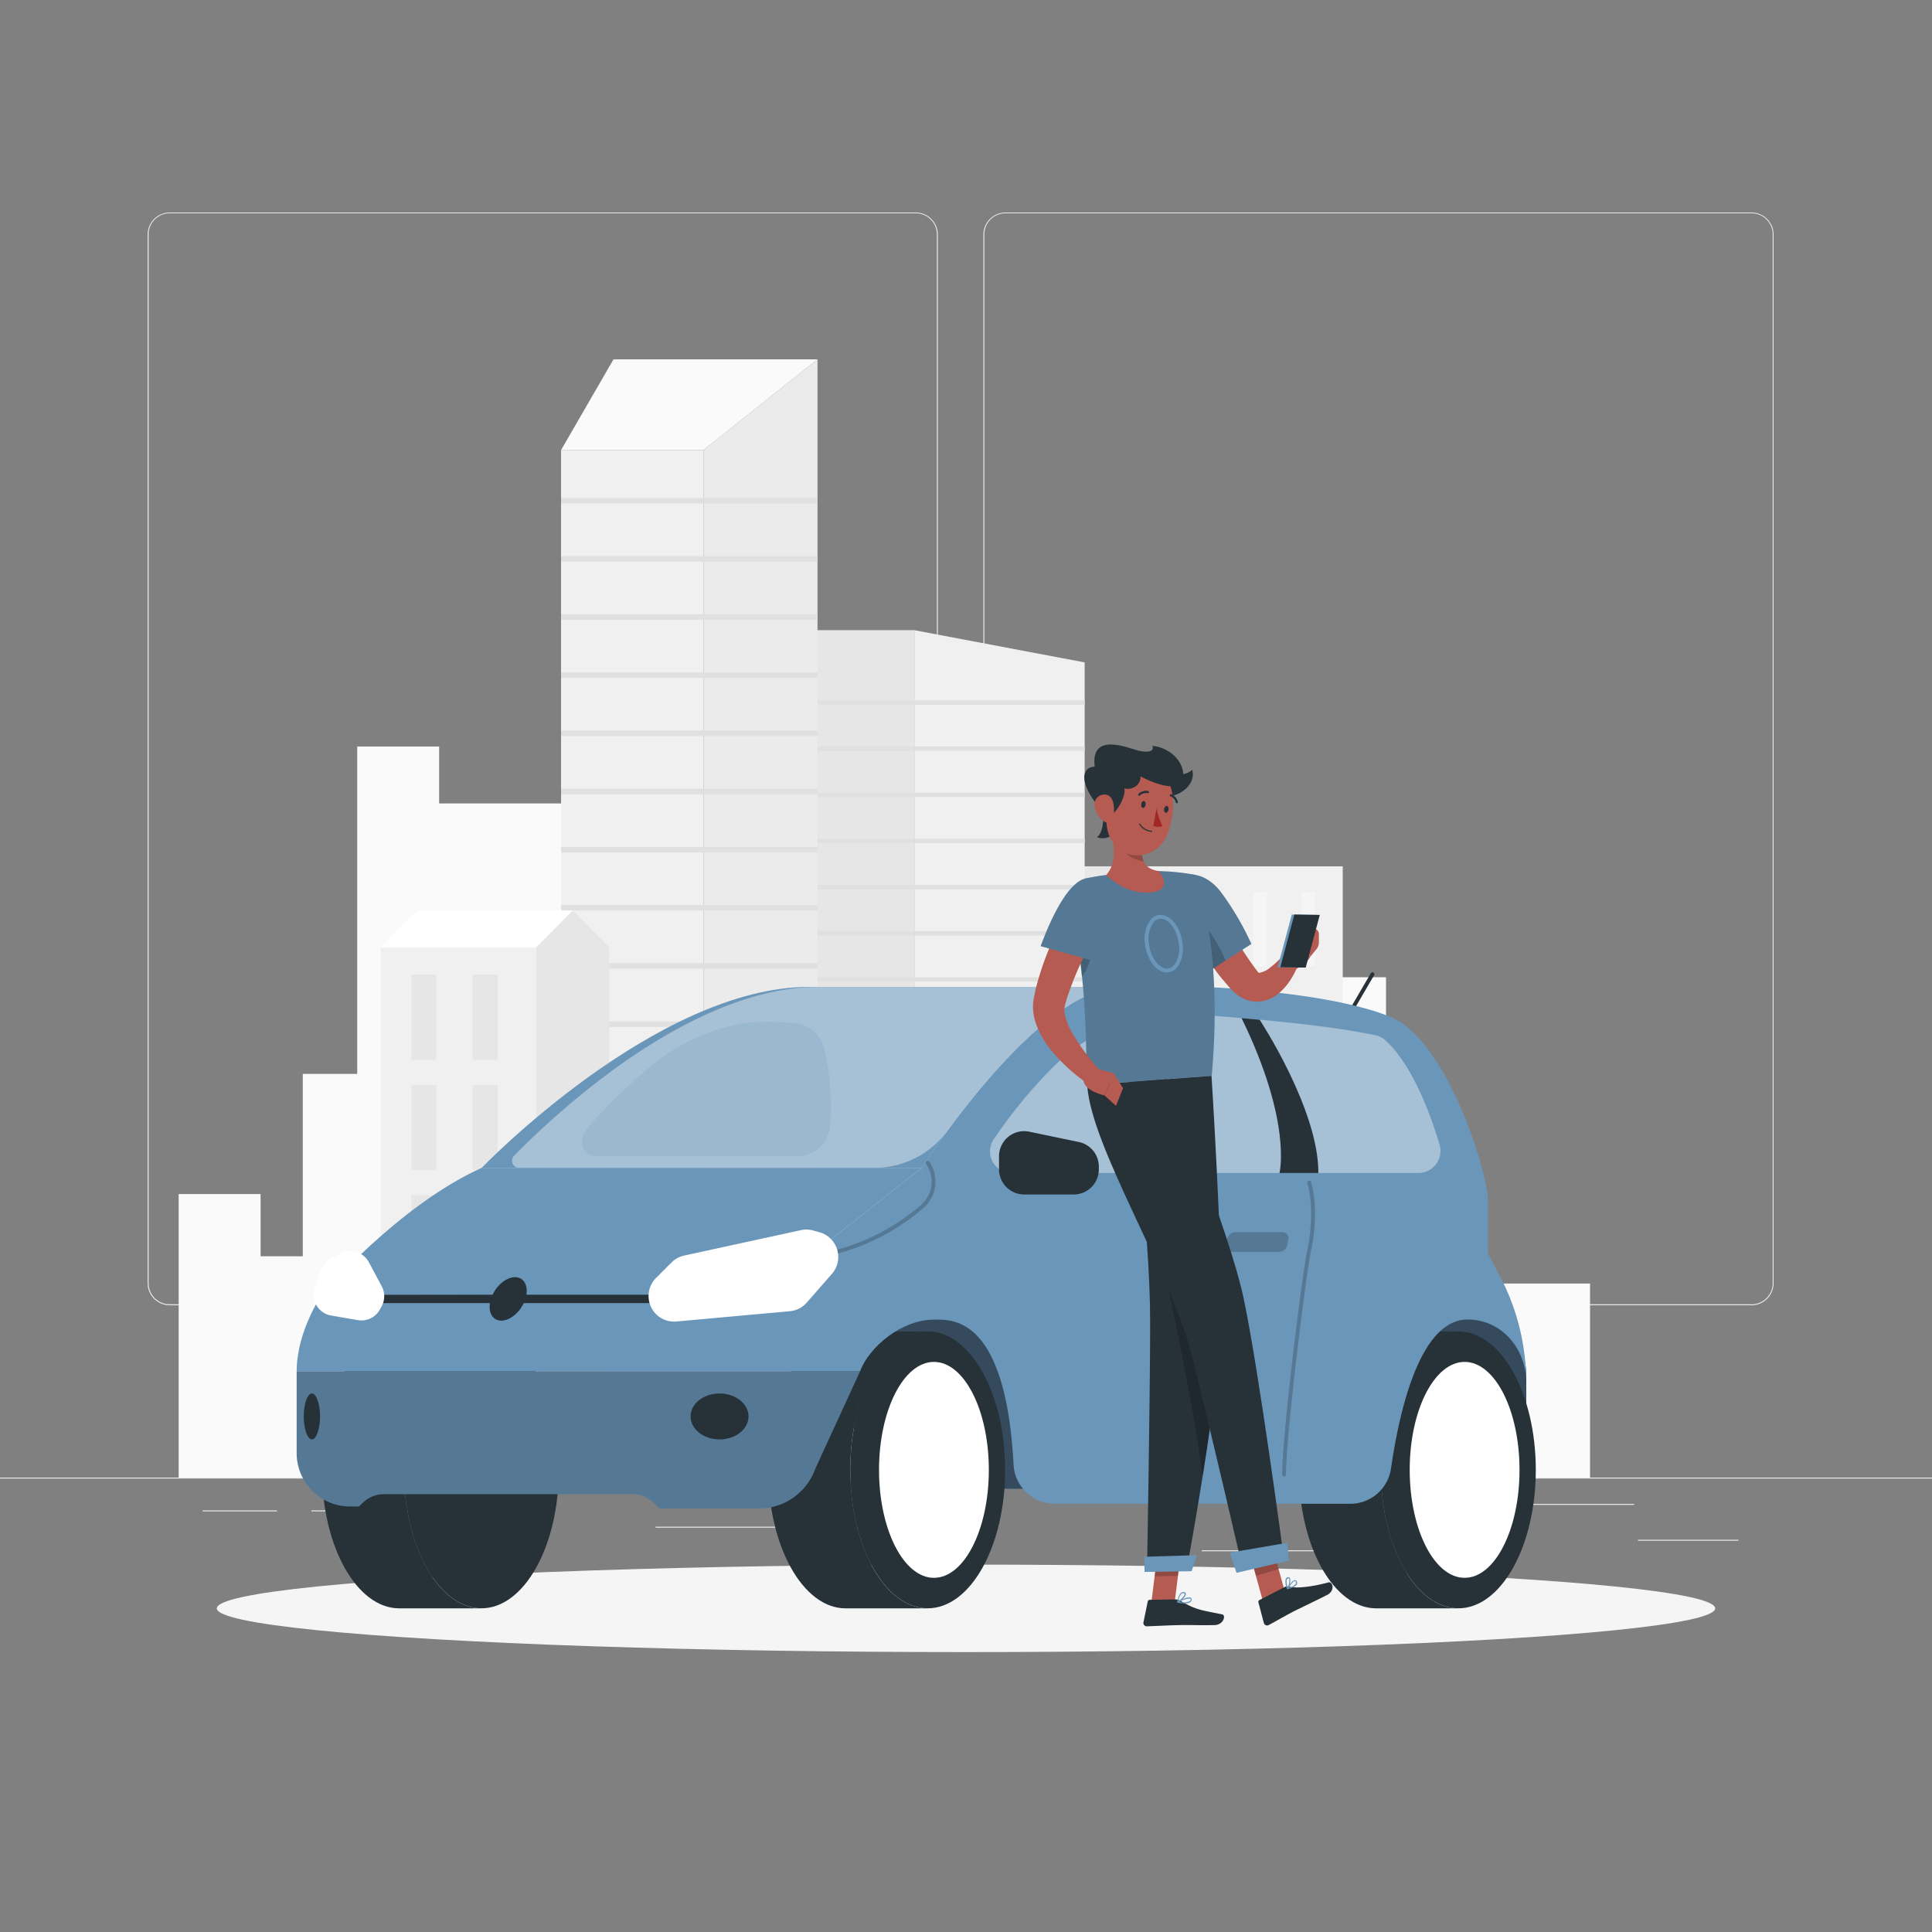
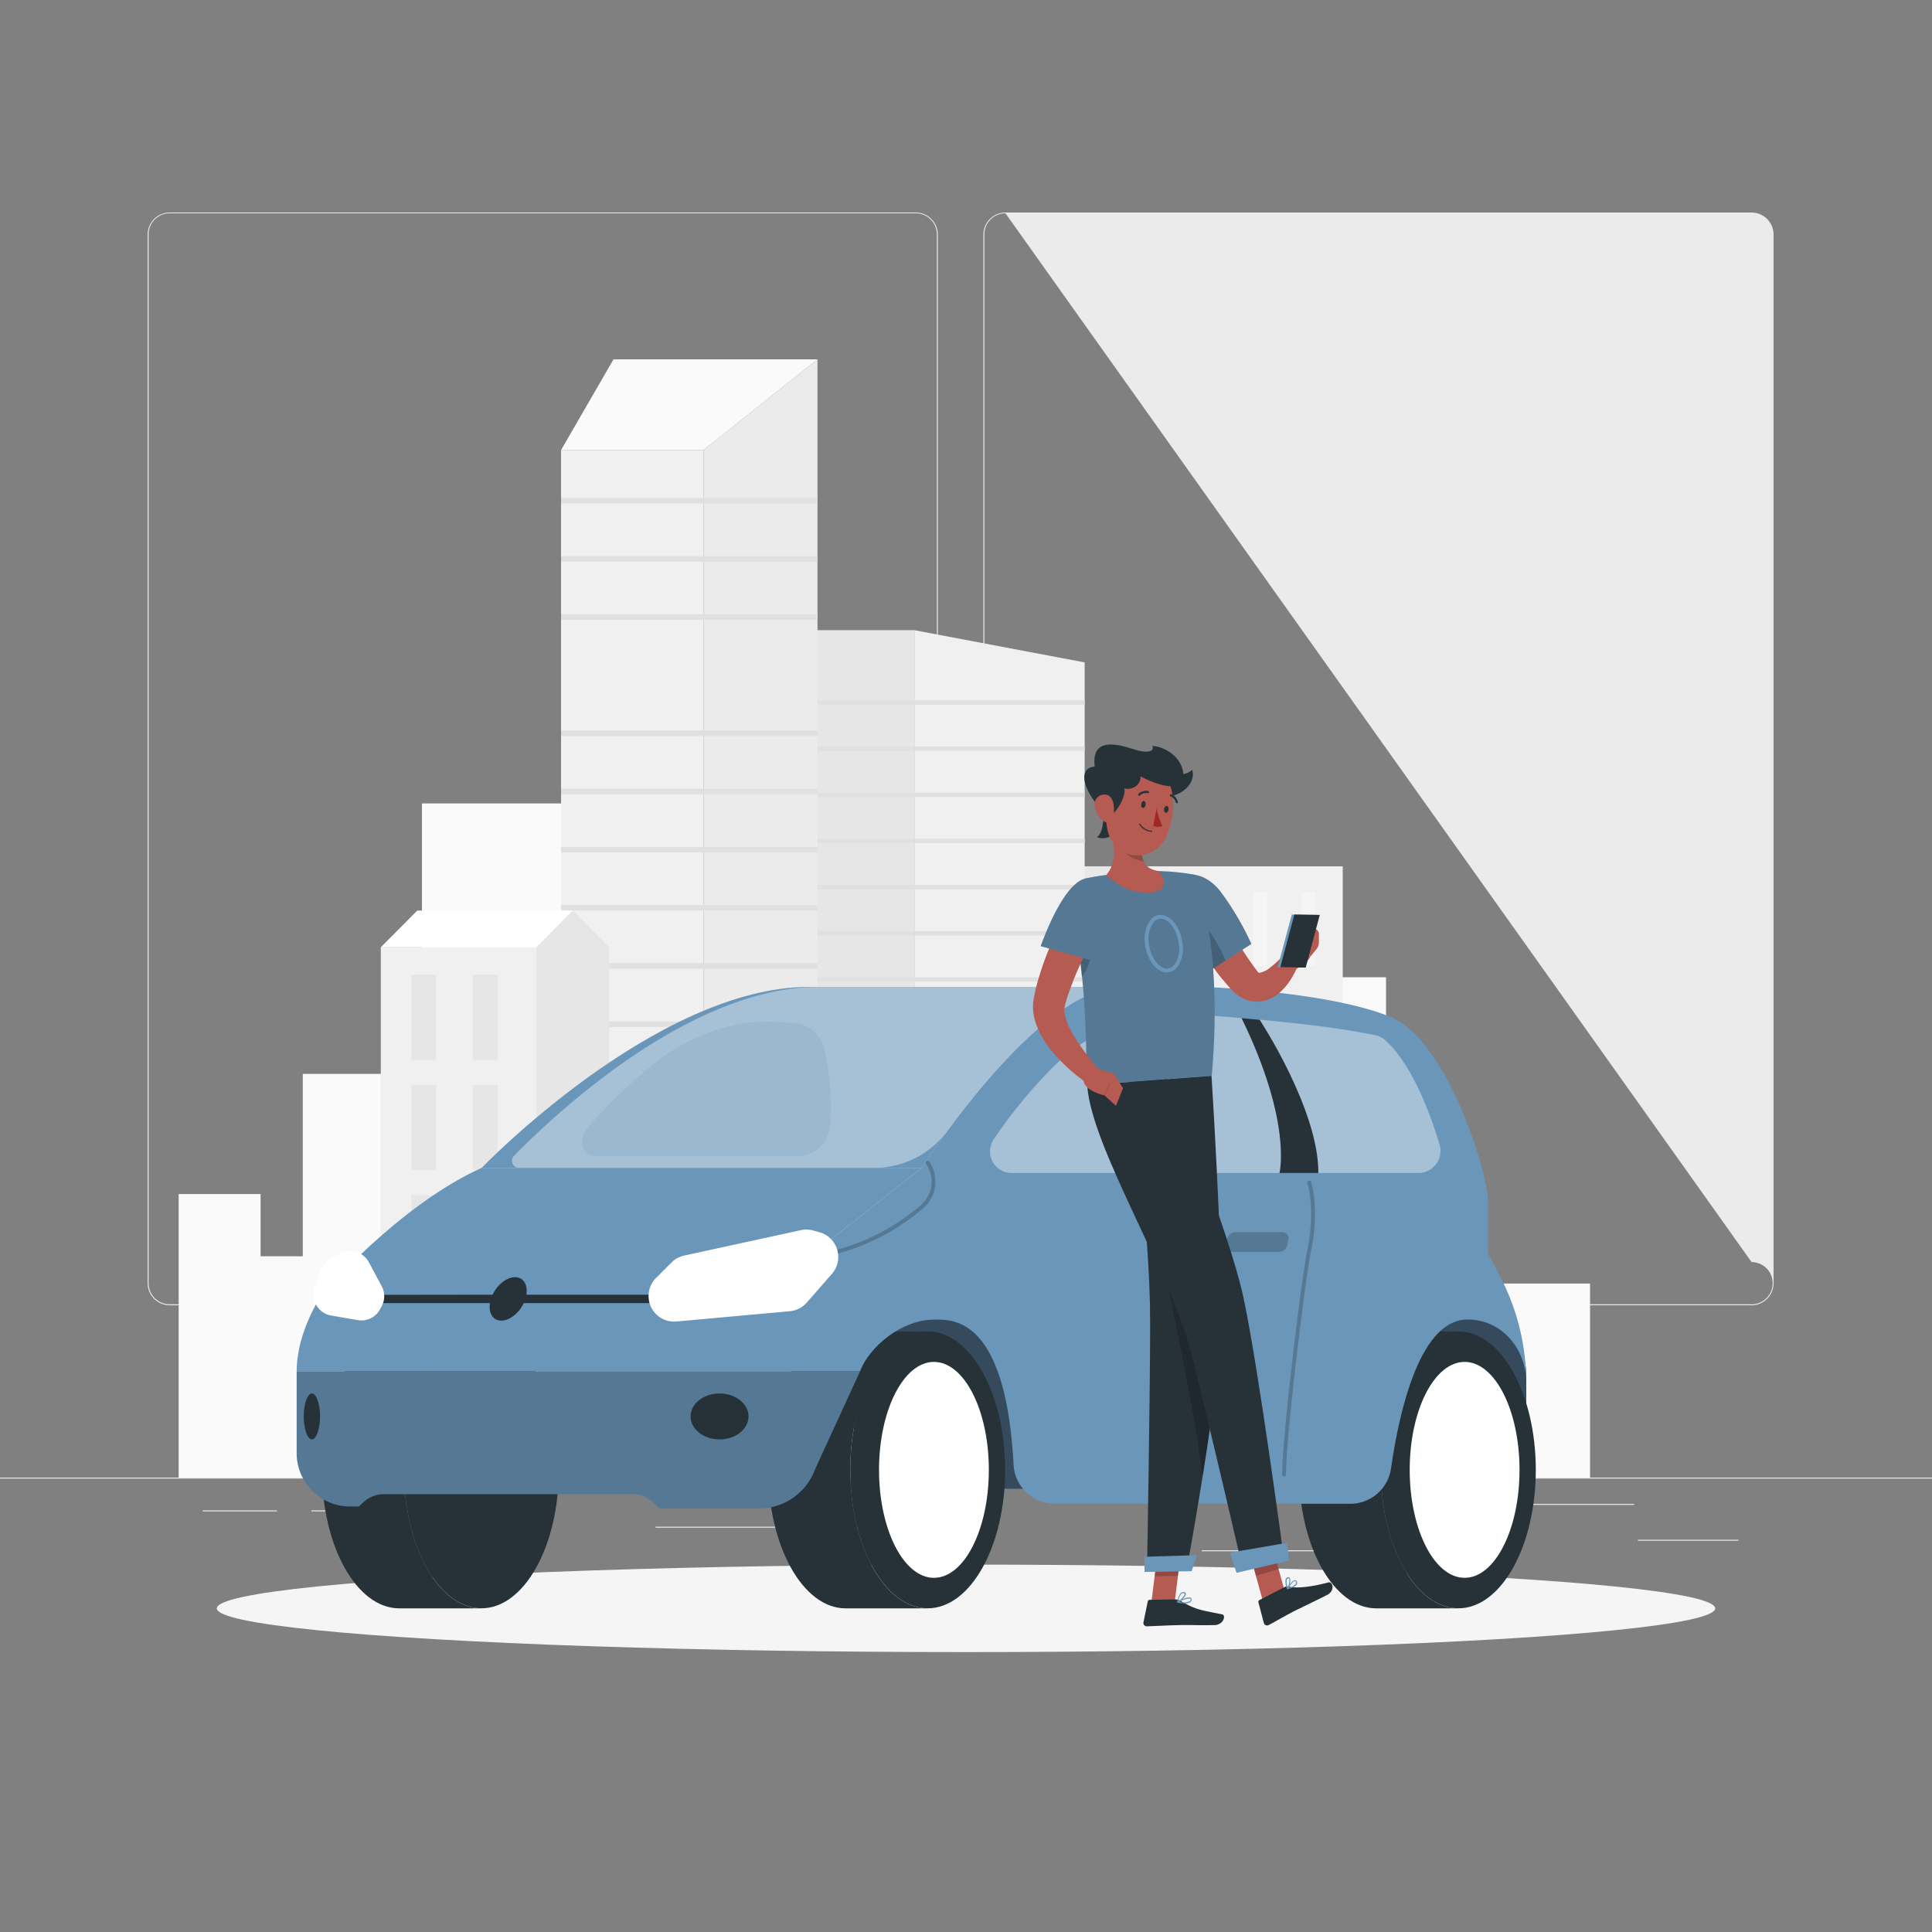
<svg xmlns="http://www.w3.org/2000/svg" viewBox="0 0 500 500">
  <rect x="0" y="0" width="500" height="500" fill="#808080" stroke="none" />
  <g id="freepik--background-complete--inject-6">
    <rect y="382.4" width="500" height="0.25" style="fill:#ebebeb" />
    <path d="M237,337.8H43.91a5.71,5.71,0,0,1-5.7-5.71V60.66A5.71,5.71,0,0,1,43.91,55H237a5.71,5.71,0,0,1,5.71,5.71V332.09A5.71,5.71,0,0,1,237,337.8ZM43.91,55.2a5.46,5.46,0,0,0-5.45,5.46V332.09a5.46,5.46,0,0,0,5.45,5.46H237a5.47,5.47,0,0,0,5.46-5.46V60.66A5.47,5.47,0,0,0,237,55.2Z" style="fill:#ebebeb" />
-     <path d="M453.31,337.8H260.21a5.72,5.72,0,0,1-5.71-5.71V60.66A5.72,5.72,0,0,1,260.21,55h193.1A5.71,5.71,0,0,1,459,60.66V332.09A5.71,5.71,0,0,1,453.31,337.8ZM260.21,55.2a5.47,5.47,0,0,0-5.46,5.46V332.09a5.47,5.47,0,0,0,5.46,5.46h193.1a5.47,5.47,0,0,0,5.46-5.46V60.66a5.47,5.47,0,0,0-5.46-5.46Z" style="fill:#ebebeb" />
+     <path d="M453.31,337.8H260.21a5.72,5.72,0,0,1-5.71-5.71V60.66A5.72,5.72,0,0,1,260.21,55h193.1A5.71,5.71,0,0,1,459,60.66V332.09A5.71,5.71,0,0,1,453.31,337.8ZM260.21,55.2a5.47,5.47,0,0,0-5.46,5.46V332.09a5.47,5.47,0,0,0,5.46,5.46h193.1a5.47,5.47,0,0,0,5.46-5.46a5.47,5.47,0,0,0-5.46-5.46Z" style="fill:#ebebeb" />
    <rect x="423.9" y="398.49" width="26" height="0.25" style="fill:#ebebeb" />
    <rect x="311" y="401.21" width="45.03" height="0.25" style="fill:#ebebeb" />
    <rect x="362.11" y="389.21" width="60.79" height="0.25" style="fill:#ebebeb" />
    <rect x="52.46" y="390.89" width="19.23" height="0.25" style="fill:#ebebeb" />
    <rect x="80.6" y="390.89" width="55.29" height="0.25" style="fill:#ebebeb" />
    <rect x="169.67" y="395.11" width="74.47" height="0.25" style="fill:#ebebeb" />
    <rect x="46.24" y="309.02" width="21.2" height="73.38" style="fill:#fafafa" />
    <rect x="64.8" y="325.12" width="21.2" height="57.28" style="fill:#fafafa" />
    <rect x="78.36" y="277.92" width="21.2" height="104.48" style="fill:#fafafa" />
-     <rect x="92.45" y="193.2" width="21.2" height="189.2" style="fill:#fafafa" />
    <rect x="109.2" y="207.93" width="56.89" height="174.47" style="fill:#fafafa" />
    <rect x="387.27" y="332.18" width="24.22" height="50.22" transform="translate(798.77 714.58) rotate(180)" style="fill:#fafafa" />
    <rect x="366.06" y="343.19" width="24.22" height="39.2" transform="translate(756.34 725.59) rotate(180)" style="fill:#fafafa" />
    <rect x="350.57" y="310.89" width="24.22" height="71.51" transform="translate(725.37 693.29) rotate(180)" style="fill:#fafafa" />
    <rect x="334.47" y="252.91" width="24.22" height="129.49" transform="translate(693.17 635.31) rotate(180)" style="fill:#fafafa" />
    <rect x="273.17" y="224.21" width="74.33" height="158.19" style="fill:#f0f0f0" />
    <rect x="336.88" y="230.84" width="3.54" height="19.25" style="fill:#f5f5f5" />
    <rect x="336.88" y="260.95" width="3.54" height="19.25" style="fill:#f5f5f5" />
    <rect x="336.88" y="291.05" width="3.54" height="19.25" style="fill:#f5f5f5" />
    <rect x="336.88" y="321.15" width="3.54" height="19.25" style="fill:#f5f5f5" />
    <rect x="336.88" y="351.26" width="3.54" height="19.25" style="fill:#f5f5f5" />
    <rect x="324.34" y="230.84" width="3.54" height="19.25" style="fill:#f5f5f5" />
    <rect x="324.34" y="260.95" width="3.54" height="19.25" style="fill:#f5f5f5" />
    <rect x="324.34" y="291.05" width="3.54" height="19.25" style="fill:#f5f5f5" />
    <rect x="324.34" y="321.15" width="3.54" height="19.25" style="fill:#f5f5f5" />
    <rect x="324.34" y="351.26" width="3.54" height="19.25" style="fill:#f5f5f5" />
    <rect x="311.8" y="230.84" width="3.54" height="19.25" style="fill:#f5f5f5" />
    <rect x="311.8" y="260.95" width="3.54" height="19.25" style="fill:#f5f5f5" />
    <rect x="311.8" y="291.05" width="3.54" height="19.25" style="fill:#f5f5f5" />
    <rect x="311.8" y="321.15" width="3.54" height="19.25" style="fill:#f5f5f5" />
    <rect x="311.8" y="351.26" width="3.54" height="19.25" style="fill:#f5f5f5" />
    <rect x="299.26" y="230.84" width="3.54" height="19.25" style="fill:#f5f5f5" />
    <rect x="299.26" y="260.95" width="3.54" height="19.25" style="fill:#f5f5f5" />
    <rect x="299.26" y="291.05" width="3.54" height="19.25" style="fill:#f5f5f5" />
    <rect x="299.26" y="321.15" width="3.54" height="19.25" style="fill:#f5f5f5" />
    <rect x="299.26" y="351.26" width="3.54" height="19.25" style="fill:#f5f5f5" />
    <rect x="286.71" y="230.84" width="3.54" height="19.25" style="fill:#f5f5f5" />
    <rect x="286.71" y="260.95" width="3.54" height="19.25" style="fill:#f5f5f5" />
    <rect x="286.71" y="291.05" width="3.54" height="19.25" style="fill:#f5f5f5" />
    <rect x="286.71" y="321.15" width="3.54" height="19.25" style="fill:#f5f5f5" />
    <rect x="286.71" y="351.26" width="3.54" height="19.25" style="fill:#f5f5f5" />
    <polygon points="273.17 224.21 288.48 224.21 295.14 382.4 273.17 382.4 273.17 224.21" style="fill:#e0e0e0;opacity:0.5" />
    <polygon points="236.63 163.09 280.71 171.43 280.71 382.4 236.63 382.4 236.63 163.09" style="fill:#f0f0f0" />
    <rect x="201.36" y="163.09" width="35.27" height="219.31" style="fill:#e6e6e6" />
    <rect x="201.36" y="181.26" width="79.35" height="1.12" transform="translate(482.07 363.65) rotate(180)" style="fill:#e0e0e0" />
    <rect x="201.36" y="193.2" width="79.35" height="1.12" transform="translate(482.07 387.53) rotate(180)" style="fill:#e0e0e0" />
    <rect x="201.36" y="205.14" width="79.35" height="1.12" transform="translate(482.07 411.41) rotate(180)" style="fill:#e0e0e0" />
    <rect x="201.36" y="217.09" width="79.35" height="1.12" transform="translate(482.07 435.29) rotate(180)" style="fill:#e0e0e0" />
    <rect x="201.36" y="229.03" width="79.35" height="1.12" transform="translate(482.07 459.18) rotate(180)" style="fill:#e0e0e0" />
    <rect x="201.36" y="240.97" width="79.35" height="1.12" transform="translate(482.07 483.06) rotate(180)" style="fill:#e0e0e0" />
    <rect x="201.36" y="252.91" width="79.35" height="1.12" transform="translate(482.07 506.94) rotate(180)" style="fill:#e0e0e0" />
    <rect x="201.36" y="264.85" width="79.35" height="1.12" transform="translate(482.07 530.82) rotate(180)" style="fill:#e0e0e0" />
    <rect x="201.36" y="276.79" width="79.35" height="1.12" transform="translate(482.07 554.71) rotate(180)" style="fill:#e0e0e0" />
    <rect x="201.36" y="288.73" width="79.35" height="1.12" transform="translate(482.07 578.59) rotate(180)" style="fill:#e0e0e0" />
    <rect x="201.36" y="300.67" width="79.35" height="1.12" transform="translate(482.07 602.47) rotate(180)" style="fill:#e0e0e0" />
    <rect x="201.36" y="312.62" width="79.35" height="1.12" transform="translate(482.07 626.35) rotate(180)" style="fill:#e0e0e0" />
    <rect x="201.36" y="324.56" width="79.35" height="1.12" transform="translate(482.07 650.24) rotate(180)" style="fill:#e0e0e0" />
    <rect x="201.36" y="336.5" width="79.35" height="1.12" transform="translate(482.07 674.12) rotate(180)" style="fill:#e0e0e0" />
    <rect x="201.36" y="348.44" width="79.35" height="1.12" transform="translate(482.07 698) rotate(180)" style="fill:#e0e0e0" />
    <rect x="201.36" y="360.38" width="79.35" height="1.12" transform="translate(482.07 721.88) rotate(180)" style="fill:#e0e0e0" />
    <rect x="201.36" y="372.32" width="79.35" height="1.12" transform="translate(482.07 745.77) rotate(180)" style="fill:#e0e0e0" />
    <rect x="145.2" y="116.48" width="36.87" height="265.92" style="fill:#f0f0f0" />
    <polygon points="182.07 116.48 145.2 116.48 158.77 93 211.57 93 182.07 116.48" style="fill:#fafafa" />
    <polygon points="182.07 116.48 211.57 93 211.57 382.4 182.07 382.4 182.07 116.48" style="fill:#ebebeb" />
    <rect x="145.2" y="128.87" width="66.37" height="1.42" style="fill:#e0e0e0" />
    <rect x="145.2" y="143.92" width="66.37" height="1.42" style="fill:#e0e0e0" />
    <rect x="145.2" y="158.97" width="66.37" height="1.42" style="fill:#e0e0e0" />
-     <rect x="145.2" y="174.03" width="66.37" height="1.42" style="fill:#e0e0e0" />
    <rect x="145.2" y="189.08" width="66.37" height="1.42" style="fill:#e0e0e0" />
    <rect x="145.2" y="204.13" width="66.37" height="1.42" style="fill:#e0e0e0" />
    <rect x="145.2" y="219.18" width="66.37" height="1.42" style="fill:#e0e0e0" />
    <rect x="145.2" y="234.23" width="66.37" height="1.42" style="fill:#e0e0e0" />
    <rect x="145.2" y="249.28" width="66.37" height="1.42" style="fill:#e0e0e0" />
    <rect x="145.2" y="264.34" width="66.37" height="1.42" style="fill:#e0e0e0" />
    <rect x="145.2" y="279.39" width="66.37" height="1.42" style="fill:#e0e0e0" />
    <rect x="145.2" y="294.44" width="66.37" height="1.42" style="fill:#e0e0e0" />
    <rect x="145.2" y="309.49" width="66.37" height="1.42" style="fill:#e0e0e0" />
    <rect x="145.2" y="324.54" width="66.37" height="1.42" style="fill:#e0e0e0" />
    <rect x="145.2" y="339.59" width="66.37" height="1.42" style="fill:#e0e0e0" />
    <rect x="145.2" y="354.65" width="66.37" height="1.42" style="fill:#e0e0e0" />
    <rect x="145.2" y="369.7" width="66.37" height="1.42" style="fill:#e0e0e0" />
    <rect x="98.55" y="245.16" width="40.25" height="137.24" style="fill:#f0f0f0" />
    <rect x="106.47" y="252.25" width="6.46" height="22.03" style="fill:#e6e6e6" />
    <rect x="122.32" y="252.25" width="6.46" height="22.03" style="fill:#e6e6e6" />
    <rect x="106.47" y="280.78" width="6.46" height="22.03" style="fill:#e6e6e6" />
    <rect x="122.32" y="280.78" width="6.46" height="22.03" style="fill:#e6e6e6" />
    <rect x="106.47" y="309.3" width="6.46" height="22.03" style="fill:#e6e6e6" />
    <rect x="122.32" y="309.3" width="6.46" height="22.03" style="fill:#e6e6e6" />
    <rect x="106.47" y="337.83" width="6.46" height="22.03" style="fill:#e6e6e6" />
-     <rect x="122.32" y="337.83" width="6.46" height="22.03" style="fill:#e6e6e6" />
    <polygon points="138.79 245.16 98.55 245.16 107.99 235.65 148.24 235.65 138.79 245.16" style="fill:#fff" />
    <polygon points="138.79 245.16 148.24 235.65 157.68 245.16 157.68 382.4 138.79 382.4 138.79 245.16" style="fill:#e6e6e6" />
  </g>
  <g id="freepik--Shadow--inject-6">
    <ellipse id="freepik--path--inject-6" cx="250" cy="416.24" rx="193.89" ry="11.32" style="fill:#f5f5f5" />
  </g>
  <g id="freepik--Car--inject-6">
    <path d="M395,385.29H221.05V331.07H374.38l14.31,11.63A17.06,17.06,0,0,1,395,356Z" style="fill:#6A96BA" />
    <path d="M395,385.29H221.05V331.07H374.38l14.31,11.63A17.06,17.06,0,0,1,395,356Z" style="opacity:0.5" />
    <path d="M220.05,380.4c0-19.79,9-35.83,20-35.83H218.83c-11.07,0-20,16-20,35.83s9,35.84,20,35.84h21.26C229,416.24,220.05,400.19,220.05,380.4Z" style="fill:#263238" />
    <ellipse cx="240.09" cy="380.4" rx="20.04" ry="35.83" style="fill:#263238" />
    <ellipse cx="241.7" cy="380.4" rx="14.21" ry="27.94" style="fill:#fff" />
    <path d="M104.54,380.4c0-19.79,9-35.83,20-35.83H103.32c-11.07,0-20,16-20,35.83s9,35.84,20,35.84h21.26C113.51,416.24,104.54,400.19,104.54,380.4Z" style="fill:#263238" />
    <ellipse cx="124.58" cy="380.4" rx="20.04" ry="35.83" style="fill:#263238" />
    <path d="M357.38,380.4c0-19.79,9-35.83,20-35.83H356.16c-11.06,0-20,16-20,35.83s9,35.84,20,35.84h21.26C366.36,416.24,357.38,400.19,357.38,380.4Z" style="fill:#263238" />
    <ellipse cx="377.42" cy="380.4" rx="20.04" ry="35.83" style="fill:#263238" />
    <ellipse cx="379.04" cy="380.4" rx="14.21" ry="27.94" style="fill:#fff" />
    <path d="M196.37,390.4H170.66L169.22,389a7.9,7.9,0,0,0-5.58-2.32H99.38A7.9,7.9,0,0,0,93.8,389l-.88.87H90.58A13.8,13.8,0,0,1,76.78,376V354.85H222.6L211,380.07A15.5,15.5,0,0,1,196.37,390.4Z" style="fill:#6A96BA" />
    <path d="M196.37,390.4H170.66L169.22,389a7.9,7.9,0,0,0-5.58-2.32H99.38A7.9,7.9,0,0,0,93.8,389l-.88.87H90.58A13.8,13.8,0,0,1,76.78,376V354.85H222.6L211,380.07A15.5,15.5,0,0,1,196.37,390.4Z" style="opacity:0.2" />
-     <path d="M348.16,264.68a.45.45,0,0,1-.25-.07.49.49,0,0,1-.18-.68l7-12a.5.5,0,1,1,.86.5l-7,12A.5.5,0,0,1,348.16,264.68Z" style="fill:#263238" />
    <path d="M385.08,324.38V310.74c0-7.17-10.42-41-24.75-47.34s-49-9.16-70.84-8-51,46.84-51,46.84l3.17,39.28c4.44,0,18.58-1.34,20.65,37.52A10.68,10.68,0,0,0,273,389.18h76.46A10.65,10.65,0,0,0,360,380c2-13.85,7.22-38.51,19.81-38.51,8.83,0,15.16,7.56,15.16,16.23h0a58.76,58.76,0,0,0-6.74-27.34Z" style="fill:#6A96BA" />
    <path d="M209.49,255.4c-39.77,0-84.83,46.84-84.83,46.84H238.53s29.13-45.67,51-46.84Z" style="fill:#6A96BA" />
    <path d="M211.93,255.4c-33.5,0-68.64,33.24-78.89,43.71a1.84,1.84,0,0,0,1.32,3.13h91.86a23.5,23.5,0,0,0,19-9.58c9.88-13.46,28.91-36.43,44.31-37.26Z" style="fill:#fff;opacity:0.4" />
    <path d="M238.53,302.24l-42.06,33.19-113.19-.36s-6.5,9.45-6.5,19.78H222.6c2.39-6.33,10.77-13.33,19.1-13.33C241.7,329.74,238.53,302.24,238.53,302.24Z" style="fill:#6A96BA" />
    <path d="M211,325.65a.5.5,0,0,1-.49-.43.5.5,0,0,1,.42-.56,55.5,55.5,0,0,0,27.3-12.7,8.06,8.06,0,0,0,1.45-10.74.5.5,0,1,1,.82-.57,9.07,9.07,0,0,1-1.63,12.07,56.34,56.34,0,0,1-27.79,12.92Z" style="opacity:0.2" />
    <path d="M83.28,335.07s19.88-23.17,41.38-32.83H238.53l-42.06,33.19Z" style="fill:#6A96BA" />
    <rect x="96.66" y="335.07" width="74.67" height="2.17" style="fill:#263238" />
    <path d="M169.78,330.73l4-4a6.64,6.64,0,0,1,3.28-1.79l30.21-6.58a6.58,6.58,0,0,1,3.21.1l1.62.45a6.64,6.64,0,0,1,3.2,10.76l-6.5,7.43a6.66,6.66,0,0,1-4.38,2.24L175.09,342a6.62,6.62,0,0,1-5.3-1.9h0A6.64,6.64,0,0,1,169.78,330.73Z" style="fill:#fff" />
    <path d="M98.77,332.85l-3.31-6.19a5.48,5.48,0,0,0-2-2.1h0a5.44,5.44,0,0,0-5.33-.15l-2.51,1.32A5.47,5.47,0,0,0,83,328.8l-1.53,4.53a5.45,5.45,0,0,0,4.23,7.13l6.91,1.19a5.45,5.45,0,0,0,5.73-2.79l.46-.85A5.43,5.43,0,0,0,98.77,332.85Z" style="fill:#fff" />
    <path d="M261.79,303.57H367.07a5.72,5.72,0,0,0,5.48-7.37c-2.4-8-7-20.51-13.91-26.89a5.81,5.81,0,0,0-2.73-1.4c-12.41-2.63-32.36-4.38-47.16-5.4a46.56,46.56,0,0,0-36.41,13.84,128.09,128.09,0,0,0-15.19,18.53A5.59,5.59,0,0,0,261.79,303.57Z" style="fill:#fff;opacity:0.4" />
    <path d="M193.72,366.57c0,3.28-3.36,5.95-7.5,5.95s-7.5-2.67-7.5-5.95,3.35-5.94,7.5-5.94S193.72,363.29,193.72,366.57Z" style="fill:#263238" />
    <path d="M133.29,330.53c2.46,0,3.66,2.52,2.68,5.62s-3.76,5.63-6.23,5.63-3.66-2.52-2.68-5.63S130.83,330.53,133.29,330.53Z" style="fill:#263238" />
    <path d="M82.83,366.57c0,3.28-1,5.95-2.11,5.95s-2.12-2.67-2.12-5.95,1-5.94,2.12-5.94S82.83,363.29,82.83,366.57Z" style="fill:#263238" />
-     <path d="M258.55,302.62v-3.37a6.5,6.5,0,0,1,7.83-6.37l12.82,2.67a6.51,6.51,0,0,1,5.18,6.37v.7a6.51,6.51,0,0,1-6.5,6.51H265.06A6.51,6.51,0,0,1,258.55,302.62Z" style="fill:#263238" />
    <path d="M326,263.91s-1.71-.17-4.69-.43c13.18,27,9.82,40.09,9.82,40.09h10.06C341.29,287.13,326,263.91,326,263.91Z" style="fill:#263238" />
    <path d="M214.84,291.48a8.58,8.58,0,0,1-8.53,7.76H154.48c-3.78,0-5.15-4.22-2.41-7.36a146.37,146.37,0,0,1,16.06-15.68c9.76-8.22,21.88-12.49,33.21-11.7l4.28.31a8.6,8.6,0,0,1,7.74,6.77A65.14,65.14,0,0,1,214.84,291.48Z" style="fill:#6A96BA;opacity:0.2" />
    <path d="M332.33,382.07a.5.5,0,0,1-.5-.5c0-10.12,5.16-51.85,6.51-58.1,1.31-6.07,1.31-12.85,0-17.26a.5.5,0,0,1,.34-.62.51.51,0,0,1,.62.34c1.35,4.56,1.35,11.53,0,17.75s-6.49,47.81-6.49,57.89A.5.5,0,0,1,332.33,382.07Z" style="opacity:0.2" />
    <path d="M331,324H318.81a1.51,1.51,0,0,1-1.52-1.85l.25-1.41a2.3,2.3,0,0,1,2.17-1.85H331.9a1.51,1.51,0,0,1,1.52,1.85l-.25,1.41A2.3,2.3,0,0,1,331,324Z" style="opacity:0.2" />
  </g>
  <g id="freepik--Character--inject-6">
    <polygon points="297.97 414.72 304.01 414.62 305.75 400.62 299.72 400.72 297.97 414.72" style="fill:#b55b52" />
    <polygon points="326.8 414.27 332.66 412.48 329.02 399.21 323.16 401.01 326.8 414.27" style="fill:#b55b52" />
    <path d="M332.48,410.72l-6.54,3.37a.53.53,0,0,0-.26.61l1.4,5.31a.88.88,0,0,0,1.27.55c2.09-1.12,3.56-2,6.21-3.41,1.63-.84,6.63-3.2,8.88-4.37s1.4-3.54.38-3.26c-4.6,1.23-8.36,1.59-10.3,1.08A1.44,1.44,0,0,0,332.48,410.72Z" style="fill:#263238" />
    <path d="M304.13,413.92l-6.59.11a.52.52,0,0,0-.5.42l-1.11,5.38a.87.87,0,0,0,.88,1.06c2.38-.08,5.81-.27,8.8-.32,3.49-.05,4.51.09,8.61,0,2.47,0,3.12-2.56,2.08-2.77-4.74-1-6.59-1-10.7-3.46A3,3,0,0,0,304.13,413.92Z" style="fill:#263238" />
    <path d="M313.3,231.05c1.37,2.75,2.92,5.66,4.47,8.43s3.19,5.53,4.94,8.12c.45.64.87,1.31,1.33,1.92l1.13,1.54c.23.3.36.44.4.51s.06.17.35.19a5.79,5.79,0,0,0,2.85-1.4c.55-.42,1.11-.9,1.66-1.41s1.1-1.1,1.58-1.57L336,249.6a20.23,20.23,0,0,1-1.18,2.57,17.56,17.56,0,0,1-1.54,2.42,14.29,14.29,0,0,1-2.1,2.28,9.8,9.8,0,0,1-3.17,1.89,7.85,7.85,0,0,1-4.56.25,9,9,0,0,1-3.82-2,8.63,8.63,0,0,1-.69-.65l-.32-.33-.23-.26-.88-1c-.59-.67-1.13-1.36-1.69-2a87.4,87.4,0,0,1-5.9-8.6c-.88-1.48-1.75-3-2.55-4.49s-1.58-3-2.32-4.69Z" style="fill:#b55b52" />
    <path d="M302.48,231.09c-1.63,5.54,9.82,20.63,9.82,20.63l11.55-7.43a73.68,73.68,0,0,0-8-13.58C311.12,224.68,304.26,225,302.48,231.09Z" style="fill:#6A96BA" />
    <g style="opacity:0.2">
      <path d="M302.48,231.09c-1.63,5.54,9.82,20.63,9.82,20.63l11.55-7.43a73.68,73.68,0,0,0-8-13.58C311.12,224.68,304.26,225,302.48,231.09Z" />
    </g>
    <path d="M309.52,237.59c2.37,1,5.87,6.74,7.69,11l-4.9,3.15a91.41,91.41,0,0,1-7.37-11.55C306.49,238.47,308.26,237.06,309.52,237.59Z" style="opacity:0.2" />
    <path d="M331.32,248.46l4.18-6.76,3.65,5.83a7.19,7.19,0,0,1-4,3.29Z" style="fill:#b55b52" />
    <path d="M341.33,241.77l0,2.09a2.82,2.82,0,0,1-.64,1.79l-1.52,1.88-3.65-5.83,3.77-1.37A1.53,1.53,0,0,1,341.33,241.77Z" style="fill:#b55b52" />
    <polygon points="337.25 250.41 330.67 250.31 334.31 236.68 340.89 236.78 337.25 250.41" style="fill:#6A96BA" />
    <polygon points="337.92 250.41 331.34 250.31 334.98 236.68 341.56 236.78 337.92 250.41" style="fill:#263238" />
    <polygon points="305.75 400.63 304.85 407.84 298.81 407.94 299.71 400.72 305.75 400.63" style="opacity:0.2" />
    <polygon points="323.16 401.01 329.03 399.21 330.9 406.05 325.03 407.85 323.16 401.01" style="opacity:0.2" />
    <path d="M277,234c4.93,21.22,3.86,42.27,4.4,46.81l32.19-2.4c3.09-34.49-4.23-52-4.23-52s-2.07-.4-4.88-.69c-.88-.09-1.84-.17-2.83-.22-.55,0-1.1-.05-1.67-.06a119.5,119.5,0,0,0-13.68,1c-.86.11-1.73.23-2.58.37l-2.28.42-.09,0A5.59,5.59,0,0,0,277,234Z" style="fill:#6A96BA" />
    <g style="opacity:0.2">
      <path d="M277,234c4.93,21.22,3.86,42.27,4.4,46.81l32.19-2.4c3.09-34.49-4.23-52-4.23-52s-2.07-.4-4.88-.69c-.88-.09-1.84-.17-2.83-.22-.55,0-1.1-.05-1.67-.06a119.5,119.5,0,0,0-13.68,1c-.86.11-1.73.23-2.58.37l-2.28.42-.09,0A5.59,5.59,0,0,0,277,234Z" />
    </g>
    <path d="M282.45,238.48l-3.7,4.75a1.1,1.1,0,0,1,0,.18c.52,3.22.92,6.37,1.22,9.41C283.52,248.45,283,240.56,282.45,238.48Z" style="opacity:0.2" />
    <path d="M287.85,217.06c.77,3.24.72,6.84-1.6,9.42,2.57,2.2,5.9,4.71,11.14,4.51s4.07-3.74,2.54-5.53c-4.47-.72-4.48-3.63-4.52-6.83a1.53,1.53,0,0,0-1.07-1.45l-4.92-1.58A1.23,1.23,0,0,0,287.85,217.06Z" style="fill:#b55b52" />
    <path d="M302,251.67c-2.7,0-5.19-3.24-5.68-7.38a8.21,8.21,0,0,1,1.49-6.3,3.37,3.37,0,0,1,2.56-1.22h0c2.69,0,5.19,3.24,5.67,7.38a8.22,8.22,0,0,1-1.48,6.3,3.42,3.42,0,0,1-2.56,1.22Zm-1.62-13.9h0a2.37,2.37,0,0,0-1.81.89,7.28,7.28,0,0,0-1.24,5.51c.41,3.53,2.55,6.5,4.68,6.5h0a2.37,2.37,0,0,0,1.82-.89,7.32,7.32,0,0,0,1.24-5.51h0C304.68,240.74,302.54,237.77,300.42,237.77Z" style="fill:#6A96BA" />
    <path d="M295.42,218.81l-4.95.64c.11.22.25.43.38.64.94,1.5,3,2.49,5.14,2.85A10.53,10.53,0,0,1,295.42,218.81Z" style="opacity:0.2" />
    <path d="M301.84,206c2.75.46,7.89-2.66,6.69-6.82-1.54,1.93-6.69,1.28-6.69,1.28Z" style="fill:#263238" />
    <path d="M291.1,210.4c.3,2.78-3.13,7.73-7.21,6.28,2-1.42,1.68-6.61,1.68-6.61Z" style="fill:#263238" />
    <path d="M287.07,205c-.74,5.94-1.48,9.39.93,13,3.61,5.37,11.37,4,13.87-1.57,2.25-5,3.08-13.91-2.24-17.33A8.17,8.17,0,0,0,287.07,205Z" style="fill:#b55b52" />
    <path d="M286.25,211c1.45,1.53,5.44-4.72,4.71-7,1.5.66,4.38-.6,4.2-3.08,4.49,2.4,11,4.3,11.1,0s-4-7.55-8-7.89c.48,1.29-.79,1.84-3.4,1.29s-12.67-5.18-11.56,4.07C279.54,198.61,279.05,203.37,286.25,211Z" style="fill:#263238" />
    <path d="M283.31,208.69a5.69,5.69,0,0,0,2.2,3.75c1.6,1.19,2.6-.07,2.75-1.95.14-1.7,0-4.36-1.91-4.81A2.55,2.55,0,0,0,283.31,208.69Z" style="fill:#b55b52" />
    <path d="M292.38,280l21.16-1.57s2.74,43.43,2.53,61.84c-.21,19.16-9,66.13-9,66.13l-10.22.16s.81-45.56.81-64.37c0-25.33-5.31-62.19-5.31-62.19" style="fill:#263238" />
    <path d="M300.56,325.15c.28,1.25,8.15,36.46,10.69,57,1.35-8.54,2.74-18.13,3.68-26.6Z" style="opacity:0.2" />
    <path d="M302.12,279.29s16.11,39.46,19.74,56.77c4,18.95,10.35,66.88,10.35,66.88l-10.93,1.7s-8.27-35.83-12.9-54.13c-5.26-20.86-26.12-53.89-27-69.68Z" style="fill:#263238" />
    <polygon points="333.58 403.87 320 407.05 318.29 401.82 333.12 399.28 333.58 403.87" style="fill:#6A96BA" />
    <polygon points="308.39 406.63 296.21 406.82 296.15 402.89 309.75 402.47 308.39 406.63" style="fill:#6A96BA" />
    <path d="M295.35,208.08c-.09.48.09.91.4,1s.64-.28.73-.76-.09-.91-.41-1S295.44,207.6,295.35,208.08Z" style="fill:#263238" />
    <path d="M301.27,209.34c-.09.47.09.91.4,1s.64-.28.73-.76-.09-.92-.4-1S301.36,208.86,301.27,209.34Z" style="fill:#263238" />
    <path d="M299.32,209.22a17.41,17.41,0,0,0,1.52,4.52,2.82,2.82,0,0,1-2.37,0Z" style="fill:#a02724" />
    <path d="M297.46,215.21a4,4,0,0,1-2.6-1.83.15.15,0,0,1,.06-.2.15.15,0,0,1,.19.06,3.87,3.87,0,0,0,3,1.78.15.15,0,0,1,0,.29A3.83,3.83,0,0,1,297.46,215.21Z" style="fill:#263238" />
    <path d="M294.76,205.94a.57.57,0,0,1-.13-.08.31.31,0,0,1,0-.41,2.87,2.87,0,0,1,2.51-.73.29.29,0,0,1,.2.35.28.28,0,0,1-.34.2h0a2.29,2.29,0,0,0-2,.61A.29.29,0,0,1,294.76,205.94Z" style="fill:#263238" />
    <path d="M304.46,207.85a.29.29,0,0,1-.19-.2,2.22,2.22,0,0,0-1.34-1.56.29.29,0,0,1-.19-.36.29.29,0,0,1,.36-.19,2.83,2.83,0,0,1,1.72,2,.27.27,0,0,1-.2.35A.22.22,0,0,1,304.46,207.85Z" style="fill:#263238" />
    <path d="M334.74,410.74a7,7,0,0,1-1.5.53.12.12,0,0,1-.15,0,.14.14,0,0,1,0-.16c.13-.22,1.31-2.18,2.06-2.18a.46.46,0,0,1,.41.25.87.87,0,0,1,.08.81A1.86,1.86,0,0,1,334.74,410.74Zm-1.23.16a2.93,2.93,0,0,0,1.86-1.07.58.58,0,0,0-.07-.55c-.06-.1-.11-.11-.16-.11C334.75,409.17,334,410.14,333.51,410.9Z" style="fill:#6A96BA" />
    <path d="M333.27,411.26l-.08,0a.16.16,0,0,1-.12-.09,4.29,4.29,0,0,1-.34-2.51.81.81,0,0,1,.46-.45h0a.46.46,0,0,1,.57.13c.43.54,0,2.27-.44,2.86A.1.1,0,0,1,333.27,411.26Zm0-2.73a.51.51,0,0,0-.24.26,3.47,3.47,0,0,0,.24,2c.33-.71.56-1.95.31-2.26,0,0-.08-.1-.25,0h0Z" style="fill:#6A96BA" />
    <path d="M304.74,414.75a.14.14,0,0,1,0-.26c.27-.15,2.68-1.42,3.42-1a.48.48,0,0,1,.24.38h0a.82.82,0,0,1-.26.7c-.65.59-2.38.38-3.36.2ZM308,413.7a5.94,5.94,0,0,0-2.72.84,3.93,3.93,0,0,0,2.7-.2.52.52,0,0,0,.16-.47.16.16,0,0,0-.09-.15Z" style="fill:#6A96BA" />
    <path d="M304.74,414.75l0,0a.16.16,0,0,1-.06-.13,4.17,4.17,0,0,1,.9-2.34,1.1,1.1,0,0,1,.79-.26h0c.4,0,.51.24.54.4.12.68-1.3,2-2,2.34A.14.14,0,0,1,304.74,414.75Zm1.71-2.43a.26.26,0,0,0-.14,0h0a.73.73,0,0,0-.58.19,3.34,3.34,0,0,0-.77,1.87c.74-.45,1.7-1.5,1.63-1.9C306.59,412.42,306.57,412.36,306.45,412.32Zm-.13-.17Z" style="fill:#6A96BA" />
    <path d="M286.61,235.88c-2,3.55-4,7.34-5.8,11.07a86.66,86.66,0,0,0-4.65,11.28c-.15.47-.26.93-.4,1.39-.05.21-.14.51-.17.65a3.59,3.59,0,0,0-.08.35,5.84,5.84,0,0,0,.05,1.89,17.56,17.56,0,0,0,1.95,4.87,61.19,61.19,0,0,0,7.22,9.79l-2.9,3.48a43.73,43.73,0,0,1-10.18-9.35,22.49,22.49,0,0,1-3.67-6.76,13,13,0,0,1-.63-4.53c0-.41.08-.84.13-1.25s.11-.62.17-.94c.12-.58.23-1.19.36-1.76a76,76,0,0,1,4.54-12.94,110.57,110.57,0,0,1,6.2-11.92Z" style="fill:#b55b52" />
    <path d="M280.33,227.69c-5.57,1.53-11,17.18-11,17.18l13.41,3.72a43.21,43.21,0,0,0,5.57-10.72C291.13,230.26,287.07,225.85,280.33,227.69Z" style="fill:#6A96BA" />
    <g style="opacity:0.2">
      <path d="M280.33,227.69c-5.57,1.53-11,17.18-11,17.18l13.41,3.72a43.21,43.21,0,0,0,5.57-10.72C291.13,230.26,287.07,225.85,280.33,227.69Z" />
    </g>
    <path d="M282.16,276.14l6.12,1.61-2.43,5.75s-5.49-1.16-5.46-4.15Z" style="fill:#b55b52" />
    <polygon points="290.63 281.65 288.82 286.2 285.85 283.5 288.28 277.75 290.63 281.65" style="fill:#b55b52" />
  </g>
</svg>